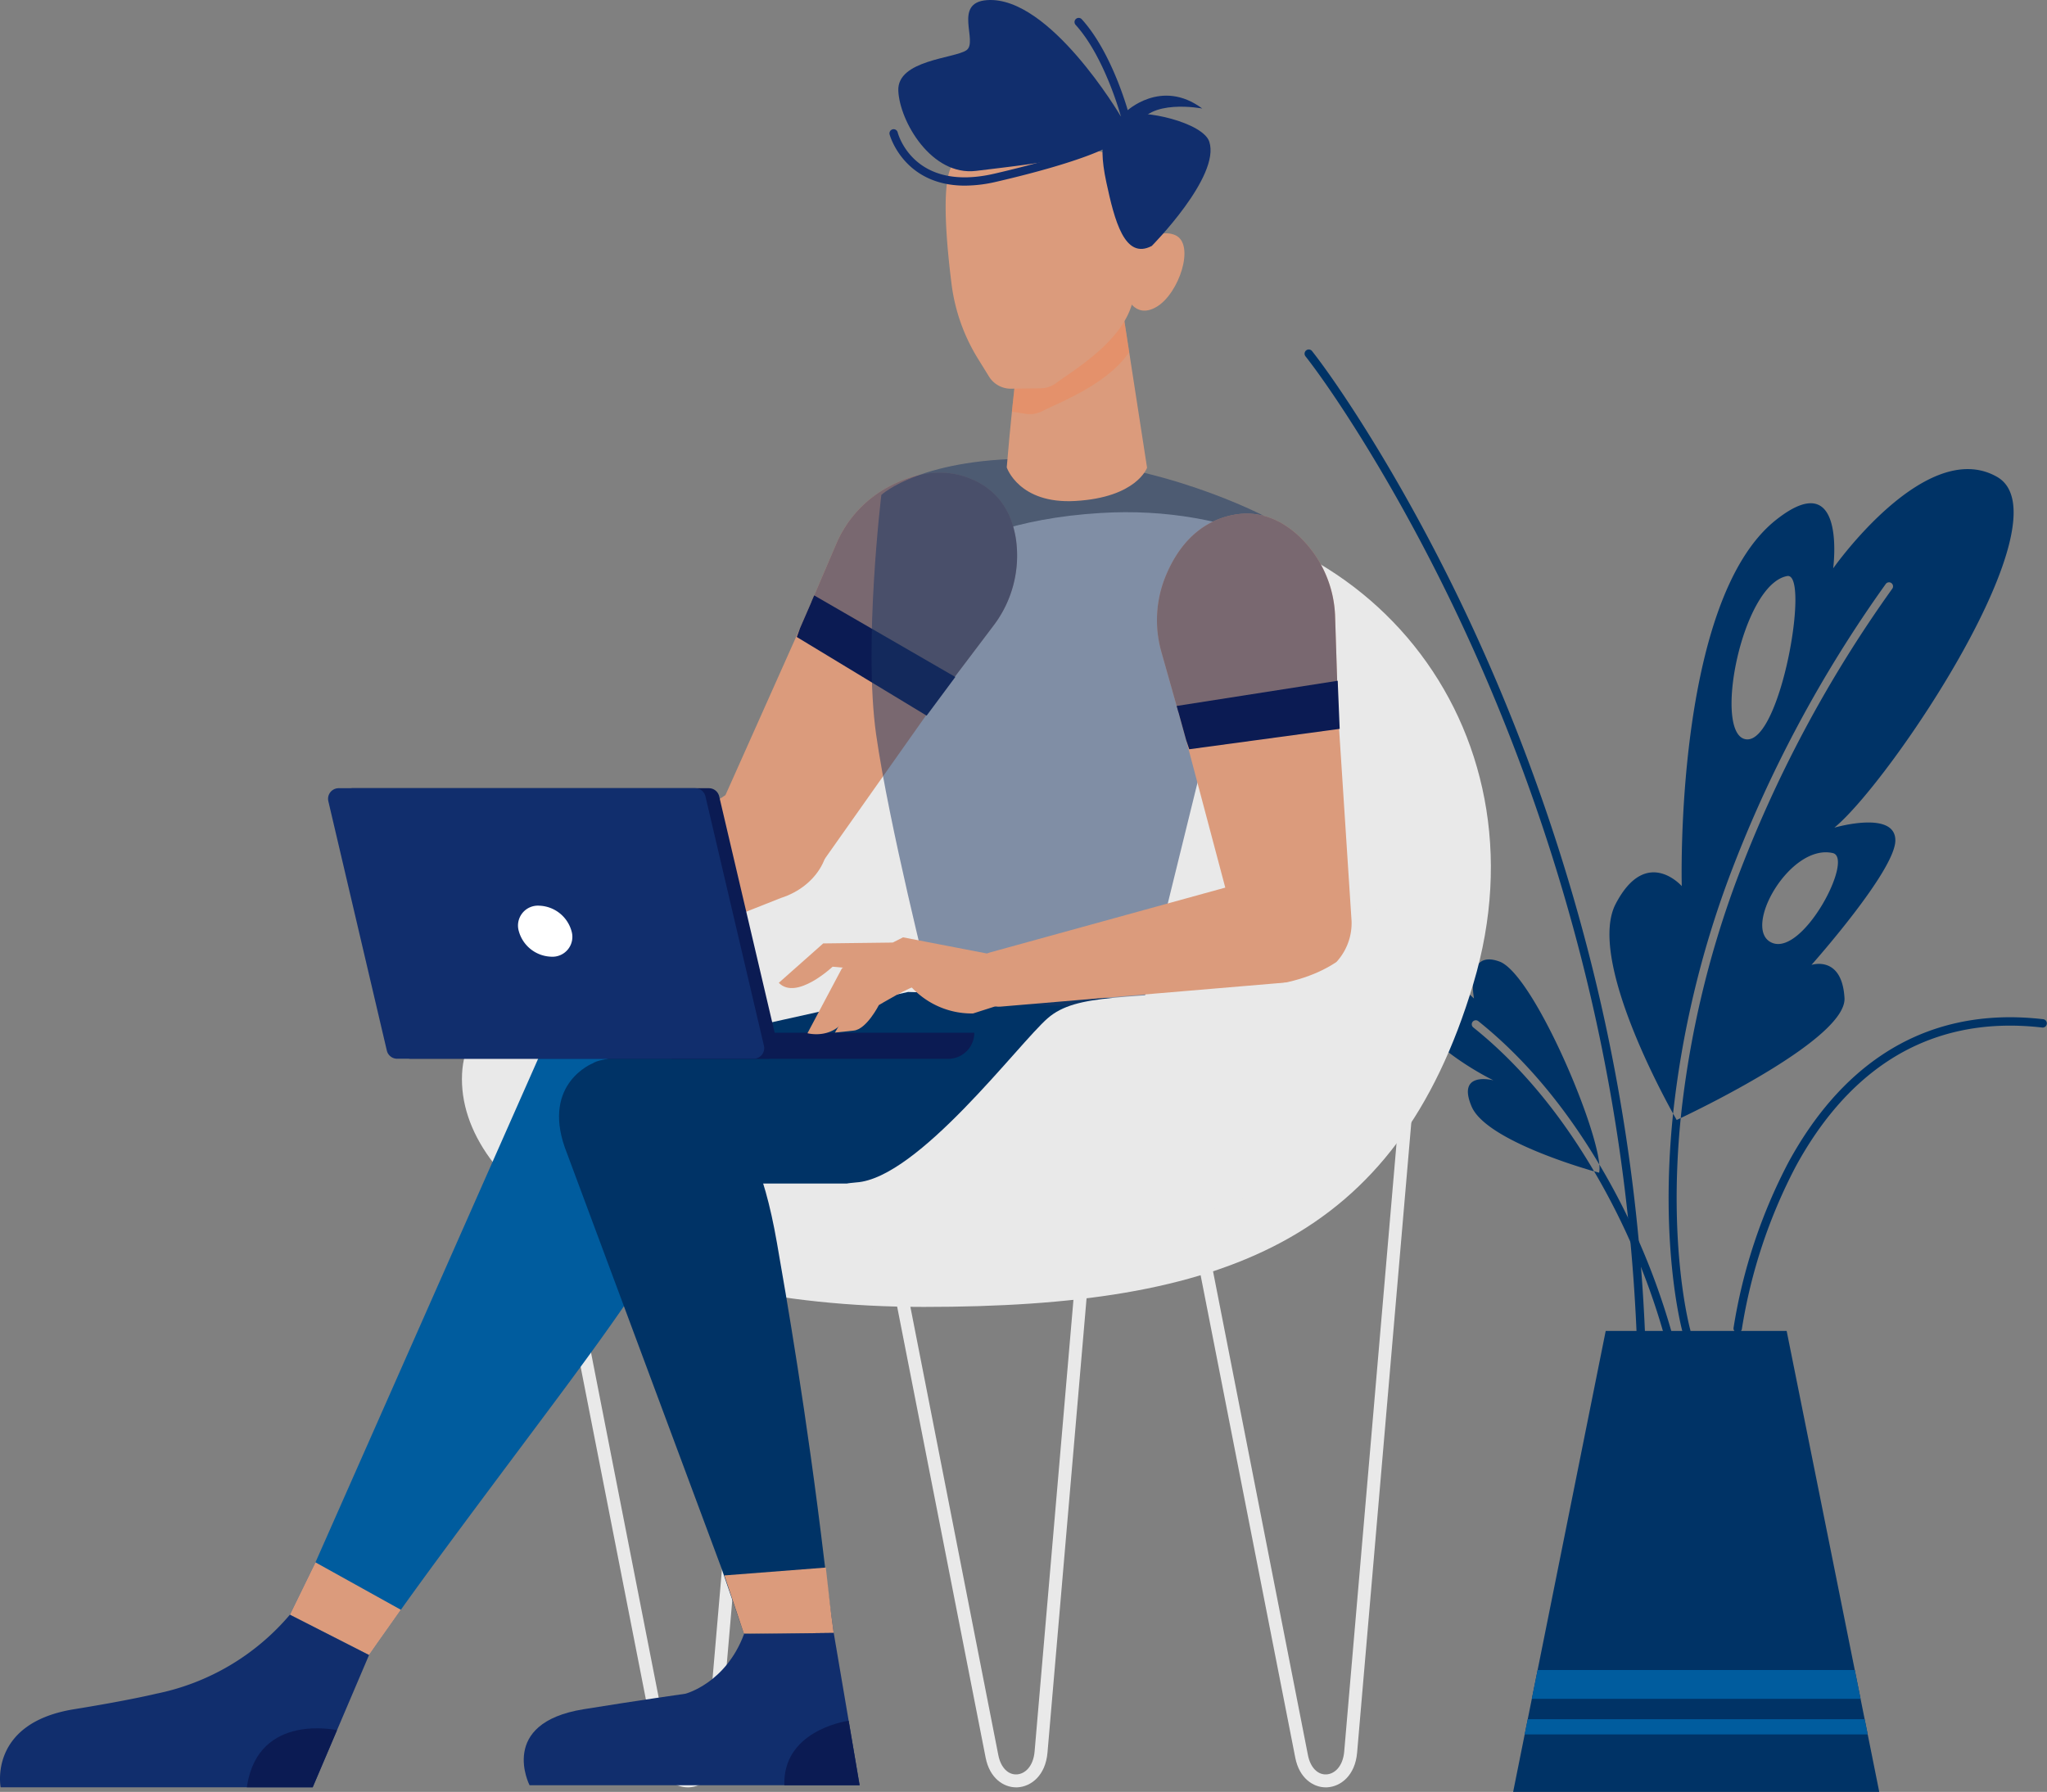
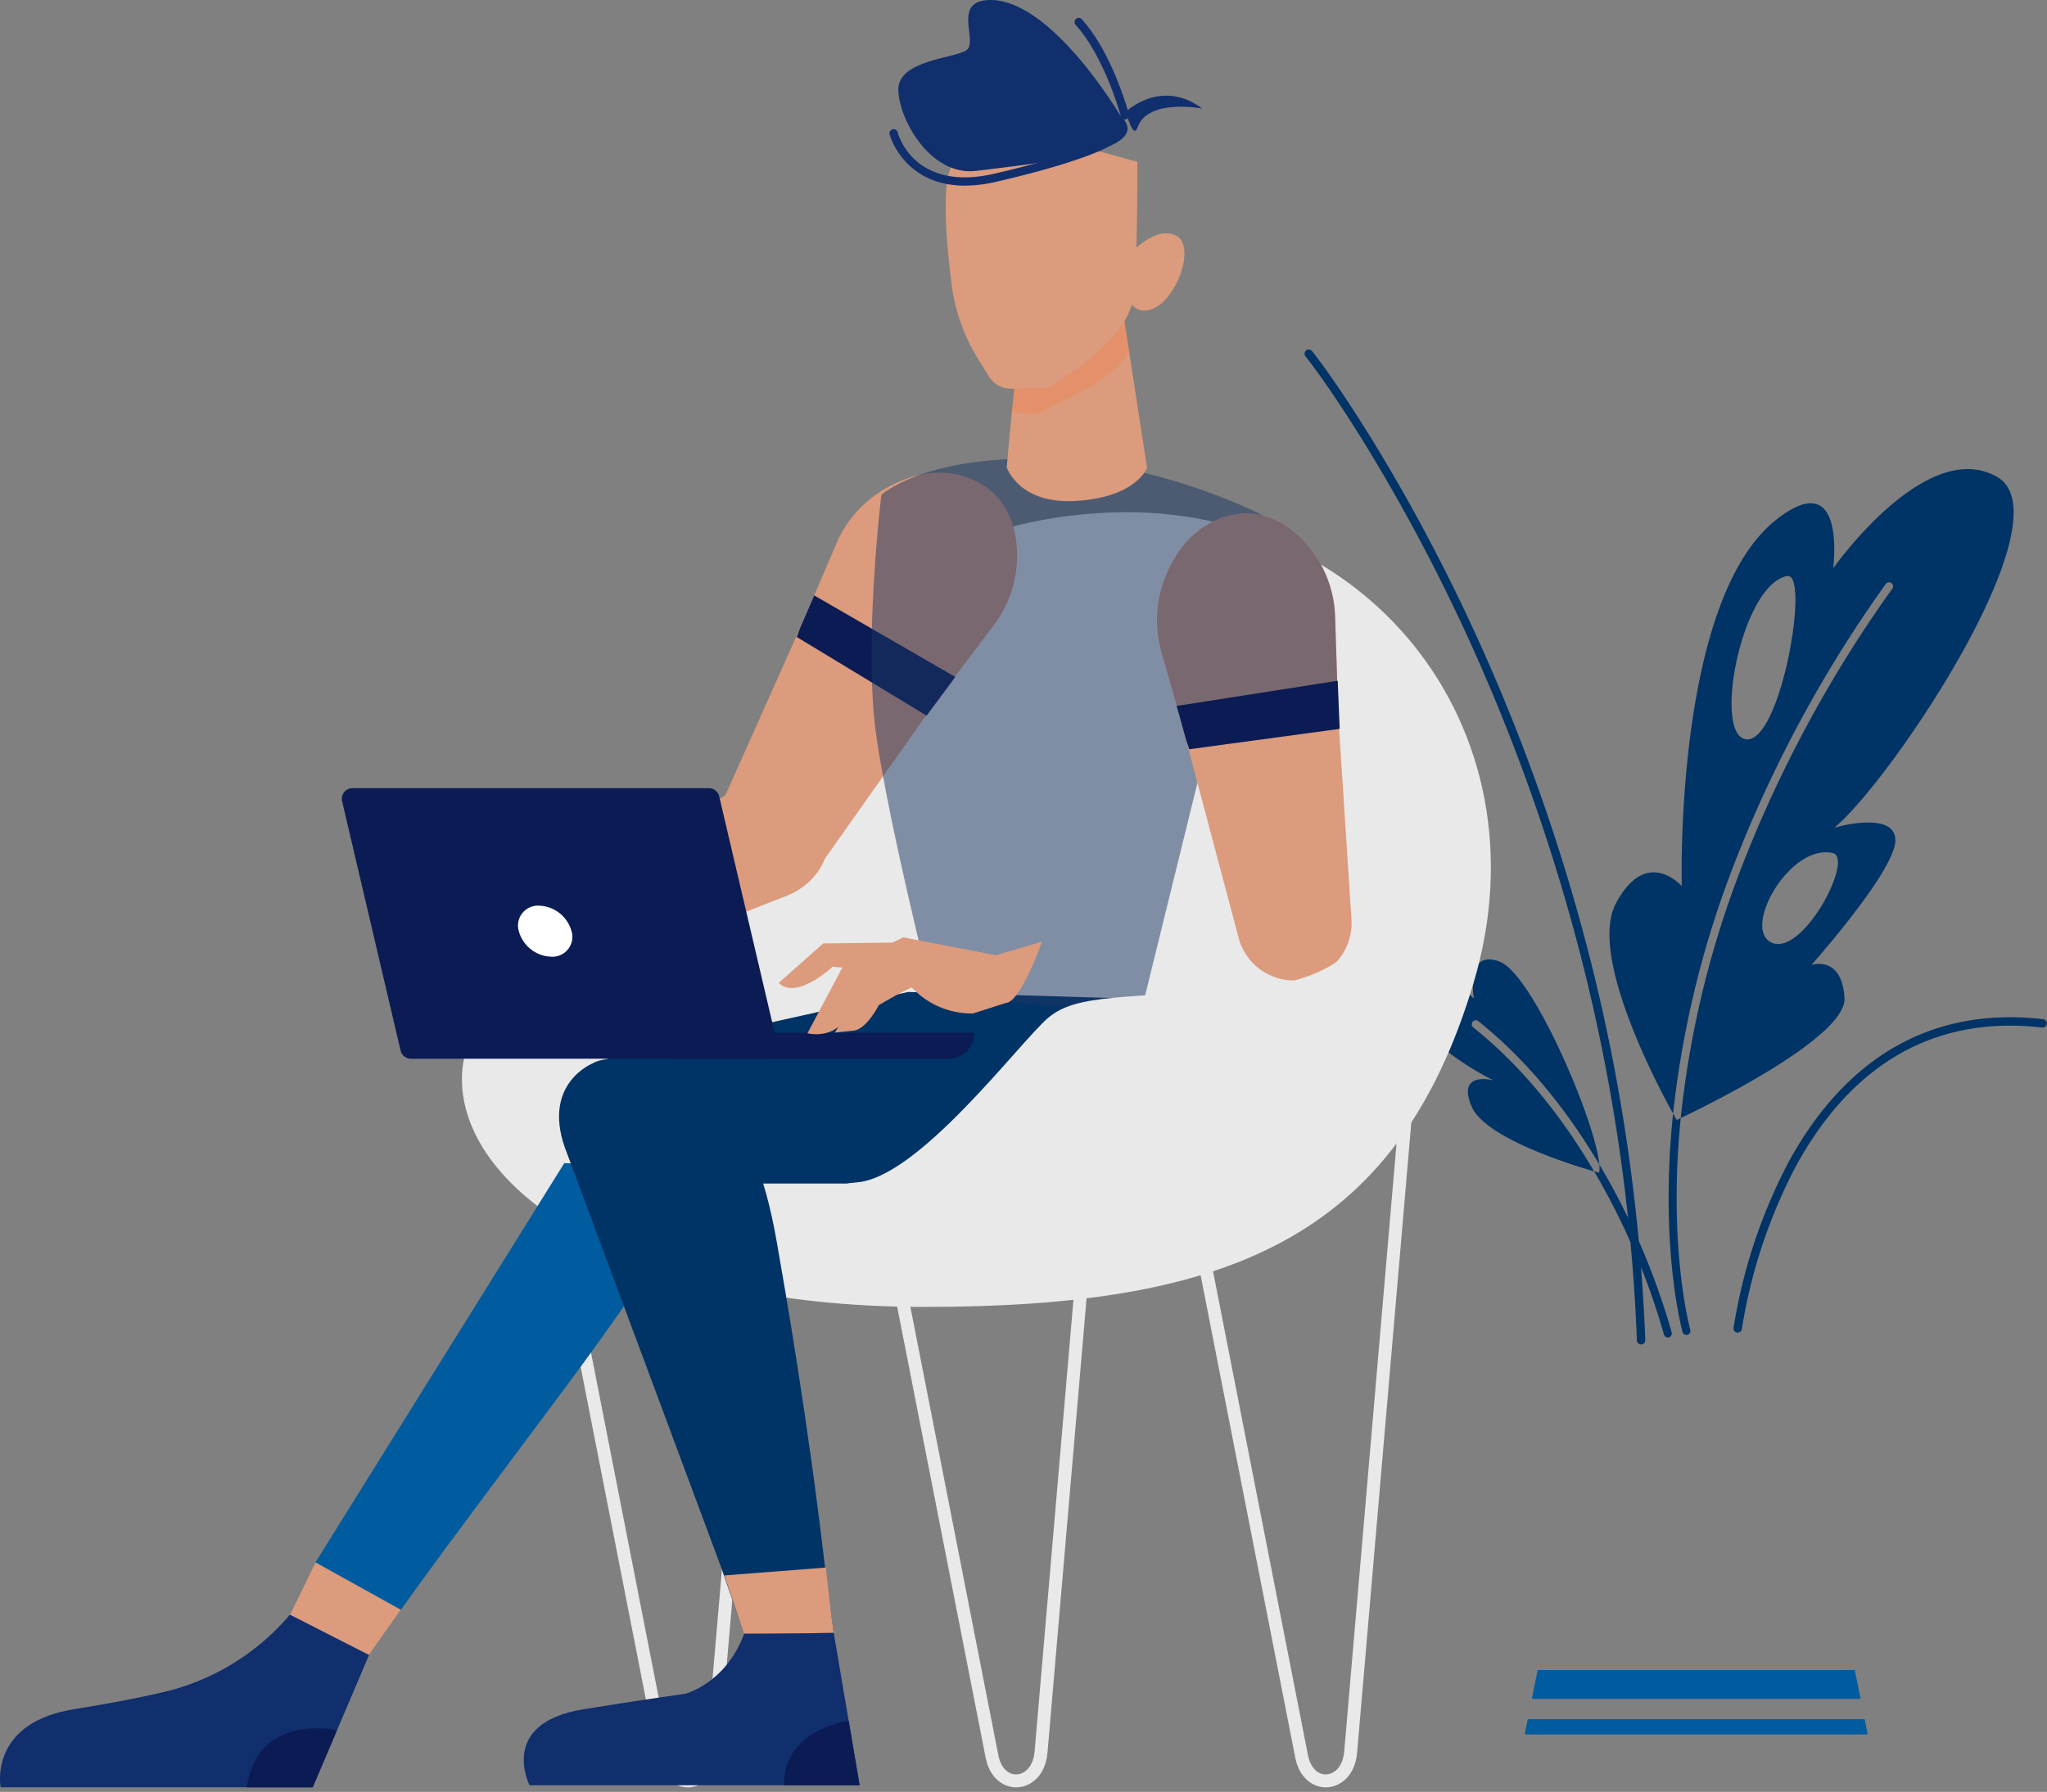
<svg xmlns="http://www.w3.org/2000/svg" id="Group_5191" data-name="Group 5191" width="461.245" height="403.84" viewBox="0 0 461.245 403.84">
  <rect x="0" y="0" width="461.245" height="403.84" fill="#808080" stroke="none" />
  <defs>
    <clipPath id="clip-path">
      <rect id="Rectangle_3485" data-name="Rectangle 3485" width="461.245" height="403.84" fill="none" />
    </clipPath>
    <clipPath id="clip-path-3">
      <rect id="Rectangle_3480" data-name="Rectangle 3480" width="46.349" height="46.866" fill="none" />
    </clipPath>
    <clipPath id="clip-path-4">
      <rect id="Rectangle_3481" data-name="Rectangle 3481" width="88.256" height="123.326" fill="none" />
    </clipPath>
    <clipPath id="clip-path-5">
      <rect id="Rectangle_3482" data-name="Rectangle 3482" width="26.416" height="21.094" fill="none" />
    </clipPath>
    <clipPath id="clip-path-6">
      <rect id="Rectangle_3483" data-name="Rectangle 3483" width="40.635" height="44.835" fill="none" />
    </clipPath>
  </defs>
  <g id="Group_5190" data-name="Group 5190" clip-path="url(#clip-path)">
    <g id="Group_5189" data-name="Group 5189">
      <g id="Group_5188" data-name="Group 5188" clip-path="url(#clip-path)">
        <path id="Path_8670" data-name="Path 8670" d="M.947,456.877a.946.946,0,0,0,.937-.825,118.839,118.839,0,0,1,12.162-36.663C19.668,409.06,26.584,401.123,34.6,395.8c9.99-6.633,21.759-9.215,34.98-7.675a.946.946,0,0,0,.219-1.878c-13.688-1.595-25.89,1.095-36.267,7.993-8.279,5.5-15.4,13.675-21.173,24.289A120.851,120.851,0,0,0,.008,455.81a.945.945,0,0,0,.939,1.067" transform="translate(390.608 -156.544)" fill="#036" />
        <path id="Path_8671" data-name="Path 8671" d="M228.147,356.79h.036a.946.946,0,0,0,.909-.98,413.9,413.9,0,0,0-13.845-91.341,431.536,431.536,0,0,0-25.562-70.321c-14.35-30.833-29.612-53.538-35.677-61.237a.945.945,0,1,0-1.485,1.171c6.027,7.653,21.2,30.233,35.474,60.92a429.539,429.539,0,0,1,25.433,70A411.978,411.978,0,0,1,227.2,355.88a.946.946,0,0,0,.944.91" transform="translate(141.637 -53.784)" fill="#036" />
        <path id="Path_8672" data-name="Path 8672" d="M76.178,203.589a.9.9,0,0,0-1.262.223,286.865,286.865,0,0,0-35.331,66.2A220.921,220.921,0,0,0,27,323.166c-3.744-6.77-18.982-35.662-12.935-47.26,6.87-13.176,14.893-4.009,14.893-4.009s-1.782-64.222,21.195-82.5c16.075-12.779,12.921,10.883,12.921,10.883S83.96,170.5,100,179.663s-24.041,68.719-36.655,79.054c.449-.128,13.739-3.891,13.739,2.87S58.7,289.064,58.188,289.65c.26-.08,6.874-2.095,7.437,7.451.52,8.85-31.1,24.31-36.906,27.066.024-.156.038-.317.052-.482a219.2,219.2,0,0,1,12.515-53.051A284.844,284.844,0,0,1,76.4,204.857a.916.916,0,0,0-.222-1.268m-23.469-1.574c-10.354,1.9-16.888,36.272-9.12,36.806s14.3-37.757,9.12-36.806m-3.381,82.666c7.04,2.893,18.528-19.129,13.649-20.235-9.753-2.208-20.684,17.337-13.649,20.235" transform="translate(349.99 -72.19)" fill="#036" />
        <path id="Path_8673" data-name="Path 8673" d="M139.461,472.2a.851.851,0,0,1-.251.036.908.908,0,0,1-.872-.656c-.052-.19-5.242-18.9-2.17-48.9.011-.113.021-.22.036-.333.513.923.811,1.436.811,1.436s.323-.149.907-.431c-2.928,29.371,2.108,47.548,2.159,47.733a.9.9,0,0,1-.62,1.118" transform="translate(240.789 -171.374)" fill="#036" />
-         <path id="Path_8674" data-name="Path 8674" d="M146.1,608.661H63.608l2.6-12.953.69-3.435.919-4.584,1.306-6.494,15.341-76.416h40.775L140.587,581.2l1.306,6.494.919,4.584.538,2.673.151.762Z" transform="translate(277.345 -204.821)" fill="#036" />
        <path id="Path_8675" data-name="Path 8675" d="M145.277,655.452H67.984l.689-3.435h75.915l.538,2.673Z" transform="translate(275.569 -264.565)" fill="#005c9e" />
        <path id="Path_8676" data-name="Path 8676" d="M144.767,639.869H70.691L72,633.375h71.464Z" transform="translate(274.47 -257.001)" fill="#005c9e" />
        <path id="Path_8677" data-name="Path 8677" d="M159.09,480.586a.808.808,0,0,1-.22.031.906.906,0,0,1-.877-.692,157.448,157.448,0,0,0-15.732-36.762c.729.21,1.144.323,1.144.323a6.621,6.621,0,0,0,.036-1.872,159.272,159.272,0,0,1,16.311,37.875.9.9,0,0,1-.661,1.1" transform="translate(216.928 -179.191)" fill="#036" />
        <path id="Path_8678" data-name="Path 8678" d="M213.568,411.641c-4.963-1.429-24.554-7.483-27.6-14.6-3.4-7.959,4.507-6.023,4.912-5.921-.62-.3-20.472-9.956-21.127-22.377-.661-12.477,16.359,3.576,16.749,3.939-.056-.307-2.085-11.2,5.736-8.333,7.365,2.694,21.6,35.786,22.5,45.748-6.628-11.191-15.555-22.941-27.253-32.3a.906.906,0,1,0-1.132,1.414c11.729,9.383,20.636,21.22,27.207,32.431" transform="translate(145.635 -147.644)" fill="#036" />
        <path id="Path_8679" data-name="Path 8679" d="M354.795,194.433c58.854-3.606,101.421,47.933,83.98,106.073s-56.358,72.858-123.8,72.858-105.238-26.9-104.075-52.478,46.8-29.07,65.407-41.86,2.569-79.941,78.489-84.593" transform="translate(-106.787 -78.821)" fill="#e9e9e9" />
        <path id="Path_8680" data-name="Path 8680" d="M270.247,563.1c.105,0,.21,0,.314-.008,3.037-.164,6.3-2.646,6.746-7.821l13.761-160.015-2.905-.25L274.4,555.018c-.295,3.431-2.221,5.063-4,5.159-2,.114-3.633-1.589-4.169-4.323L241.3,428.731l-2.861.562,24.935,127.124c.913,4.652,4.054,6.681,6.874,6.681" transform="translate(28.488 -160.278)" fill="#e9e9e9" />
        <path id="Path_8681" data-name="Path 8681" d="M387.654,563.1c.105,0,.21,0,.314-.008,3.037-.164,6.3-2.646,6.746-7.821l13.761-160.015-2.905-.25L391.809,555.018c-.3,3.431-2.221,5.063-4,5.159-2,.116-3.633-1.589-4.17-4.323L358.706,428.731l-2.861.562L380.78,556.416c.913,4.652,4.055,6.681,6.874,6.681" transform="translate(-158.686 -160.278)" fill="#e9e9e9" />
        <path id="Path_8682" data-name="Path 8682" d="M512.153,563.1c.105,0,.21,0,.314-.008,3.037-.164,6.3-2.646,6.746-7.821l13.761-160.015-2.9-.25L516.308,555.018c-.295,3.431-2.221,5.063-4,5.159-2.006.111-3.633-1.589-4.169-4.323L483.205,428.731l-2.861.562L505.28,556.416c.912,4.652,4.054,6.681,6.873,6.681" transform="translate(-357.167 -160.278)" fill="#e9e9e9" />
        <path id="Path_8683" data-name="Path 8683" d="M397.53,273.146a12.933,12.933,0,0,1-5.993-16.6L410.4,214.287l2.577-5.94.608-1.418,4.954-11.574a26.235,26.235,0,0,1,11.375-12.675c5.374-2.974,12.6-5.09,19.905-1.607,6.057,2.887,8.47,8.131,9.239,13.266a26.065,26.065,0,0,1-5.137,19.486l-8.638,11.43-.665.878-5.815,7.823-25.041,35.48a12.94,12.94,0,0,1-16.237,3.711" transform="translate(-230.129 -72.739)" fill="#db9b7c" />
        <g id="Group_5178" data-name="Group 5178" transform="translate(182.852 106.526)" opacity="0.51">
          <g id="Group_5177" data-name="Group 5177">
            <g id="Group_5176" data-name="Group 5176" clip-path="url(#clip-path-3)">
-               <path id="Path_8684" data-name="Path 8684" d="M422.132,226.132l-31.641-17.784.608-1.418,4.954-11.575a26.236,26.236,0,0,1,11.375-12.676c5.374-2.974,12.6-5.089,19.905-1.607,6.057,2.887,8.47,8.131,9.239,13.266a26.065,26.065,0,0,1-5.137,19.486l-8.639,11.43Z" transform="translate(-390.491 -179.266)" fill="#1c3664" />
-             </g>
+               </g>
          </g>
        </g>
        <path id="Path_8685" data-name="Path 8685" d="M443.212,252.917l-.115-.073L413.95,235.188l.743-2.012,2.577-5.94.608-1.418,31.7,18.324.1.057Z" transform="translate(-234.418 -91.629)" fill="#0b1b53" />
        <path id="Path_8686" data-name="Path 8686" d="M465.532,328.871l49.6-32.779c5.982-3.336,13.615-.674,17.278,6.286q.245.465.477.958c3.987,8.482-1.593,16.151-9.263,18.59l-52.866,20.91c-3.419,1.087-7.139-1.364-8.243-5.43-.938-3.458.326-7.033,3.018-8.534" transform="translate(-347.625 -119.563)" fill="#db9b7c" />
-         <path id="Path_8687" data-name="Path 8687" d="M511.02,526.4l17.836,9.089s2.814-4.069,7.174-10.2c9.922-13.949,29.115-39.318,38.534-52.081,16.043-21.737,25.813-36.5,28.095-47.91a28.963,28.963,0,0,0-5.6-24.181l-29.812-.661L516.784,514.6Z" transform="translate(-445.702 -162.493)" fill="#005c9e" />
+         <path id="Path_8687" data-name="Path 8687" d="M511.02,526.4l17.836,9.089s2.814-4.069,7.174-10.2c9.922-13.949,29.115-39.318,38.534-52.081,16.043-21.737,25.813-36.5,28.095-47.91l-29.812-.661L516.784,514.6Z" transform="translate(-445.702 -162.493)" fill="#005c9e" />
        <path id="Path_8688" data-name="Path 8688" d="M624.191,604.344l17.836,9.089s2.814-4.069,7.174-10.2l-19.246-10.69Z" transform="translate(-558.873 -240.433)" fill="#db9b7c" />
        <path id="Path_8689" data-name="Path 8689" d="M636.41,651.3h70.308l5.483-12.877,7.216-16.936L701.582,612.4a53.307,53.307,0,0,1-30.132,17.807s-5.984,1.47-18.529,3.5C633.568,636.848,636.41,651.3,636.41,651.3" transform="translate(-636.264 -248.49)" fill="#112e6d" />
        <path id="Path_8690" data-name="Path 8690" d="M648.406,668.783h14.83l5.483-12.877s-17.583-3.985-20.247,12.409c-.028.159-.046.314-.065.468" transform="translate(-592.781 -265.97)" fill="#0b1b53" />
        <path id="Path_8691" data-name="Path 8691" d="M333.138,404.82s5.68,14.255,32.993,14.577H441.44s18.508.51,25.186-11.314-4.621-30.327-4.621-30.327l-51.923-1.537-67.48,15c-6.025,1.583-6.854,7.947-9.464,13.6" transform="translate(-205.46 -152.656)" fill="#036" />
        <g id="Group_5181" data-name="Group 5181" transform="translate(196.38 103.375)" opacity="0.51">
          <g id="Group_5180" data-name="Group 5180">
            <g id="Group_5179" data-name="Group 5179" clip-path="url(#clip-path-4)">
              <path id="Path_8692" data-name="Path 8692" d="M385.458,186.78s-23.256-12.209-50-12.791-36.046,8.14-36.046,8.14-4.07,33.721-1.163,54.07,12.077,56.607,12.077,56.607,25.714,7.928,48.389,2.695Z" transform="translate(-297.202 -173.962)" fill="#1c3664" />
            </g>
          </g>
        </g>
        <path id="Path_8693" data-name="Path 8693" d="M341.245,154.681s2.738,8.276,15.413,7.559c13.893-.786,16.2-7.5,16.2-7.5l-4.03-26.066-1.1-7.1-24.169,10.075s-.518,4.3-1.152,10.457c-.374,3.7-.8,8.062-1.167,12.571" transform="translate(-114.394 -49.332)" fill="#db9b7c" />
        <g id="Group_5184" data-name="Group 5184" transform="translate(228.018 72.246)" opacity="0.5">
          <g id="Group_5183" data-name="Group 5183">
            <g id="Group_5182" data-name="Group 5182" clip-path="url(#clip-path-5)">
              <path id="Path_8694" data-name="Path 8694" d="M348.027,142.109l3.1.489a6.007,6.007,0,0,0,3.06-.312,3.735,3.735,0,0,0,.614-.263c3.911-2,14.748-6.051,19.641-13.346l-1.1-7.1-24.169,10.075s-.519,4.3-1.152,10.457" transform="translate(-348.027 -121.578)" fill="#ed8859" />
            </g>
          </g>
        </g>
        <path id="Path_8695" data-name="Path 8695" d="M346.248,85.879a41.978,41.978,0,0,0,6,16.875l2.439,3.943a5.773,5.773,0,0,0,4.981,2.73l6.721-.092a5.741,5.741,0,0,0,2.839-.793,4.114,4.114,0,0,0,.539-.35c3.97-2.979,16.578-10.221,17.573-20.145.846-8.453.78-29.8.78-29.8s-.316-.078-.89-.208c-2.066-.476-9.873-2.993-16.06-3.694-10.454-1.184-23.086-1.024-25.4,6.09-1.648,5.075-.592,16.96.481,25.443" transform="translate(-131.833 -21.826)" fill="#db9b7c" />
        <path id="Path_8696" data-name="Path 8696" d="M328.407,92.794s5.324-5.91,9.882-3.89.87,13.178-4.227,16.163-6.989-2.886-6.989-2.886Z" transform="translate(-73.468 -35.903)" fill="#db9b7c" />
-         <path id="Path_8697" data-name="Path 8697" d="M328.278,72.915S343.769,57.264,341.24,49.44c-1.4-4.34-14.953-7.45-19.023-5.961s-6.417,4.7-4.184,15.078c1.85,8.6,4.115,17.58,10.245,14.359" transform="translate(-68.748 -17.489)" fill="#112e6d" />
        <path id="Path_8698" data-name="Path 8698" d="M398.659,26.047S382.728-1,368.619.028c-7.77.566-1.9,9.435-4.64,11.3s-15.621,2.193-15.341,9.1,7.478,19.325,17.545,18.08c14.039-1.736,41.019-4.363,32.474-12.461" transform="translate(-146.223 0)" fill="#112e6d" />
        <path id="Path_8699" data-name="Path 8699" d="M359.42,29.682a.94.94,0,0,0,.907-1.18c-.15-.562-3.751-13.843-10.622-21.406a.938.938,0,0,0-1.389,1.262c6.562,7.222,10.163,20.495,10.2,20.628a.939.939,0,0,0,.906.7" transform="translate(-105.951 -2.755)" fill="#112e6d" />
        <path id="Path_8700" data-name="Path 8700" d="M371.872,61.717a31.473,31.473,0,0,0,7.108-.878c19.82-4.6,25.177-7.866,25.395-8a.938.938,0,0,0-.992-1.592c-.052.033-5.441,3.267-24.827,7.767-18.092,4.2-21.7-8.754-21.841-9.308a.938.938,0,0,0-1.817.468c.034.133,3.145,11.545,16.974,11.545" transform="translate(-154.447 -19.883)" fill="#112e6d" />
        <path id="Path_8701" data-name="Path 8701" d="M320.311,39.878s7.9-7.619,17.185-.7c0,0-12.31-2.388-14.6,4.288-.984,2.869-2.585-3.586-2.585-3.586" transform="translate(-66.592 -14.718)" fill="#112e6d" />
        <path id="Path_8702" data-name="Path 8702" d="M461.34,421.483l35.25,94.695,5.113,14.9.033.1,8.007-.1,12.2-.15q-1.216-8.527-2.136-16.328c-3.9-32.8-8.634-60.011-10.657-71.577-3.1-17.747-7.244-24.593-12.718-30.806-10.269-11.646-25.5-11.814-28.784-9.66,0,0-11.341,4.435-6.312,18.927" transform="translate(-334.083 -162.911)" fill="#036" />
        <path id="Path_8703" data-name="Path 8703" d="M460.054,596.288l4.4,13.111h8.04l12.2-.15c-.81-5.684-1.154-9.538-1.777-14.735Z" transform="translate(-296.837 -241.232)" fill="#db9b7c" />
        <path id="Path_8704" data-name="Path 8704" d="M451.547,653.639H525.92l-2.473-14.544-3.362-19.784-20.209.248c-4.139,11.14-13.21,13.453-13.21,13.453s-10.428,1.47-22.972,3.5c-19.348,3.138-12.147,17.124-12.147,17.124" transform="translate(-332.222 -251.294)" fill="#112e6d" />
        <path id="Path_8705" data-name="Path 8705" d="M450.244,667.148H467.2L464.731,652.6c-1.358.206-14.867,2.571-14.487,14.544" transform="translate(-273.506 -264.803)" fill="#0b1b53" />
        <path id="Path_8706" data-name="Path 8706" d="M406.759,397.562h62.309a5.872,5.872,0,0,0,5.872-5.872H406.759Z" transform="translate(-255.406 -158.934)" fill="#0b1b53" />
        <path id="Path_8707" data-name="Path 8707" d="M563.907,298.937H483.587a2.389,2.389,0,0,0-2.325,2.934l13.178,56.194a2.388,2.388,0,0,0,2.325,1.843h80.321a2.388,2.388,0,0,0,2.325-2.933L566.232,300.78a2.389,2.389,0,0,0-2.325-1.843" transform="translate(-404.175 -121.298)" fill="#0b1b53" />
-         <path id="Path_8708" data-name="Path 8708" d="M569.123,298.937H488.8a2.389,2.389,0,0,0-2.325,2.934l13.178,56.194a2.388,2.388,0,0,0,2.325,1.843H582.3a2.388,2.388,0,0,0,2.325-2.933L571.448,300.78a2.388,2.388,0,0,0-2.325-1.843" transform="translate(-412.49 -121.298)" fill="#112e6d" />
        <path id="Path_8709" data-name="Path 8709" d="M571.25,349.242a4.481,4.481,0,0,1-4.592,5.747,7.829,7.829,0,0,1-7.288-5.747,4.481,4.481,0,0,1,4.592-5.747,7.83,7.83,0,0,1,7.288,5.747" transform="translate(-442.465 -139.378)" fill="#fff" />
-         <path id="Path_8710" data-name="Path 8710" d="M269.438,348.552l66.184-18.241c5.311-1.6,11.192,1.93,13.279,8.2q.139.418.265.857c2.155,7.547-2.033,15-8.6,15.57l-68.669,5.8c-2.928.254-5.646-2.394-6.021-5.865-.318-2.953,1.175-5.6,3.565-6.319" transform="translate(-46.457 -133.873)" fill="#db9b7c" />
        <path id="Path_8711" data-name="Path 8711" d="M433.937,356.47l-10.368,3.064L402.64,355.5l-13.77,6.974L381.1,377.112s4.685,1.28,7.879-2.312a67.564,67.564,0,0,0,4.554-6.433l9-4.228a18.5,18.5,0,0,0,15.883,8.517l7.394-2.366c3.372-.2,8.13-13.821,8.13-13.821" transform="translate(-199.155 -144.25)" fill="#db9b7c" />
        <path id="Path_8712" data-name="Path 8712" d="M446.929,370.694c-1.316-.121-8.665,4.3-8.665,4.3s-2.747,5.437-5.646,5.744l-4.252.45,6.129-10.42,10.821-4.858Z" transform="translate(-240.235 -148.474)" fill="#db9b7c" />
        <path id="Path_8713" data-name="Path 8713" d="M437.709,366.55l10.006-8.876,15.65-.193-1.5,6.513-12.035-1.072s-8.175,7.7-12.124,3.628" transform="translate(-262.223 -145.053)" fill="#db9b7c" />
        <path id="Path_8714" data-name="Path 8714" d="M297.229,299.748a12.935,12.935,0,0,1-15.1-9.152l-11.87-44.726-1.728-6.24-.418-1.486L264.7,226.028a26.239,26.239,0,0,1,.884-17.008c2.313-5.69,6.6-11.875,14.476-13.757,6.526-1.56,11.7,1,15.523,4.514a26.07,26.07,0,0,1,8.247,18.386l.462,14.32.035,1.1.392,9.74,2.813,43.336a12.94,12.94,0,0,1-10.3,13.089" transform="translate(-2.985 -79.041)" fill="#db9b7c" />
        <g id="Group_5187" data-name="Group 5187" transform="translate(260.704 115.754)" opacity="0.51">
          <g id="Group_5186" data-name="Group 5186">
            <g id="Group_5185" data-name="Group 5185" clip-path="url(#clip-path-6)">
              <path id="Path_8715" data-name="Path 8715" d="M309.729,233.584,273.94,239.63l-.418-1.486L270.1,226.028a26.24,26.24,0,0,1,.884-17.008c2.313-5.69,6.6-11.875,14.476-13.757,6.526-1.56,11.7,1,15.523,4.514a26.072,26.072,0,0,1,8.247,18.387l.462,14.319Z" transform="translate(-269.094 -194.795)" fill="#1c3664" />
            </g>
          </g>
        </g>
        <path id="Path_8716" data-name="Path 8716" d="M304.941,269.028l-.135.016-33.767,4.578-.686-2.032-1.727-6.24-.418-1.486,36.172-5.661.116-.02Z" transform="translate(-3.074 -104.761)" fill="#0b1b53" />
        <path id="Path_8717" data-name="Path 8717" d="M365.4,325.17s5.115,26.139-27.907,29.215c-29.651,2.761-40.552,1.357-47.093,7.025s-29.215,36.143-43.168,37.016,5.668,17.006,5.668,17.006,82.849,2.18,106.4-32.7,6.1-57.558,6.1-57.558" transform="translate(-54.312 -131.942)" fill="#e9e9e9" />
      </g>
    </g>
  </g>
</svg>